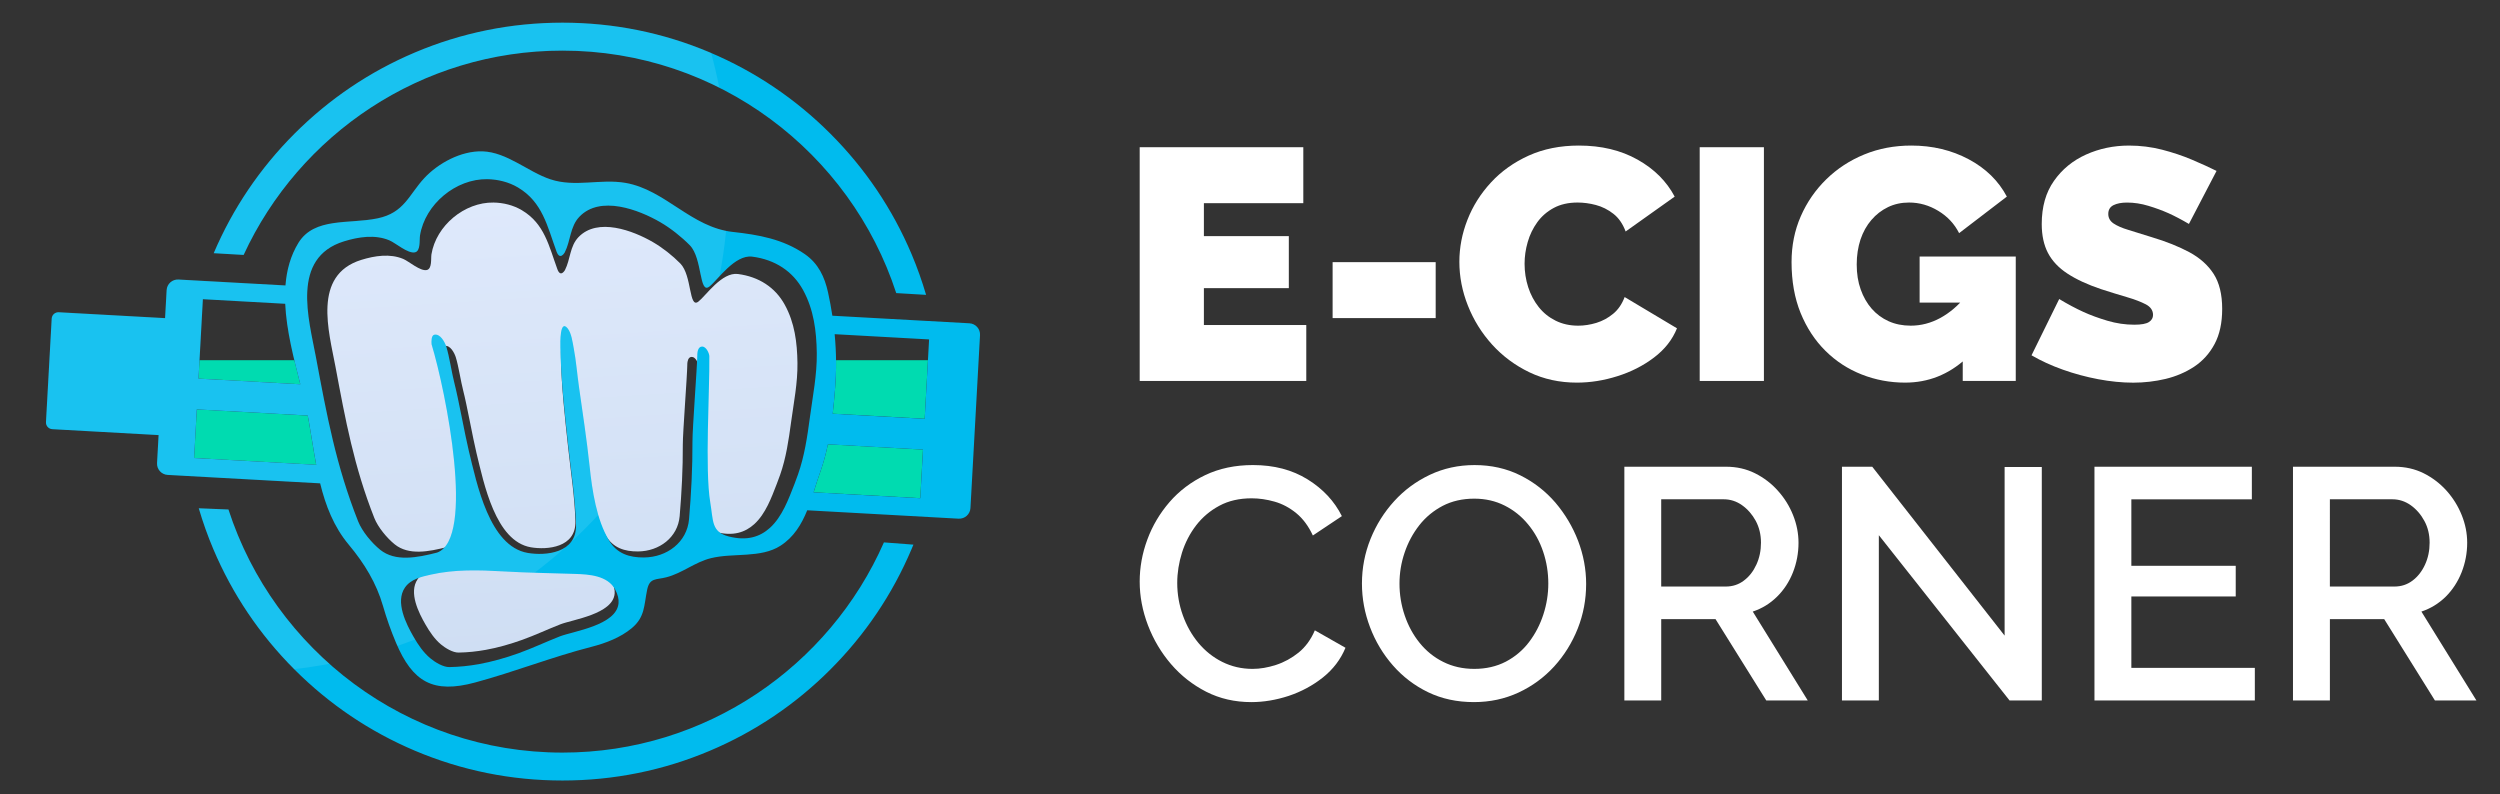
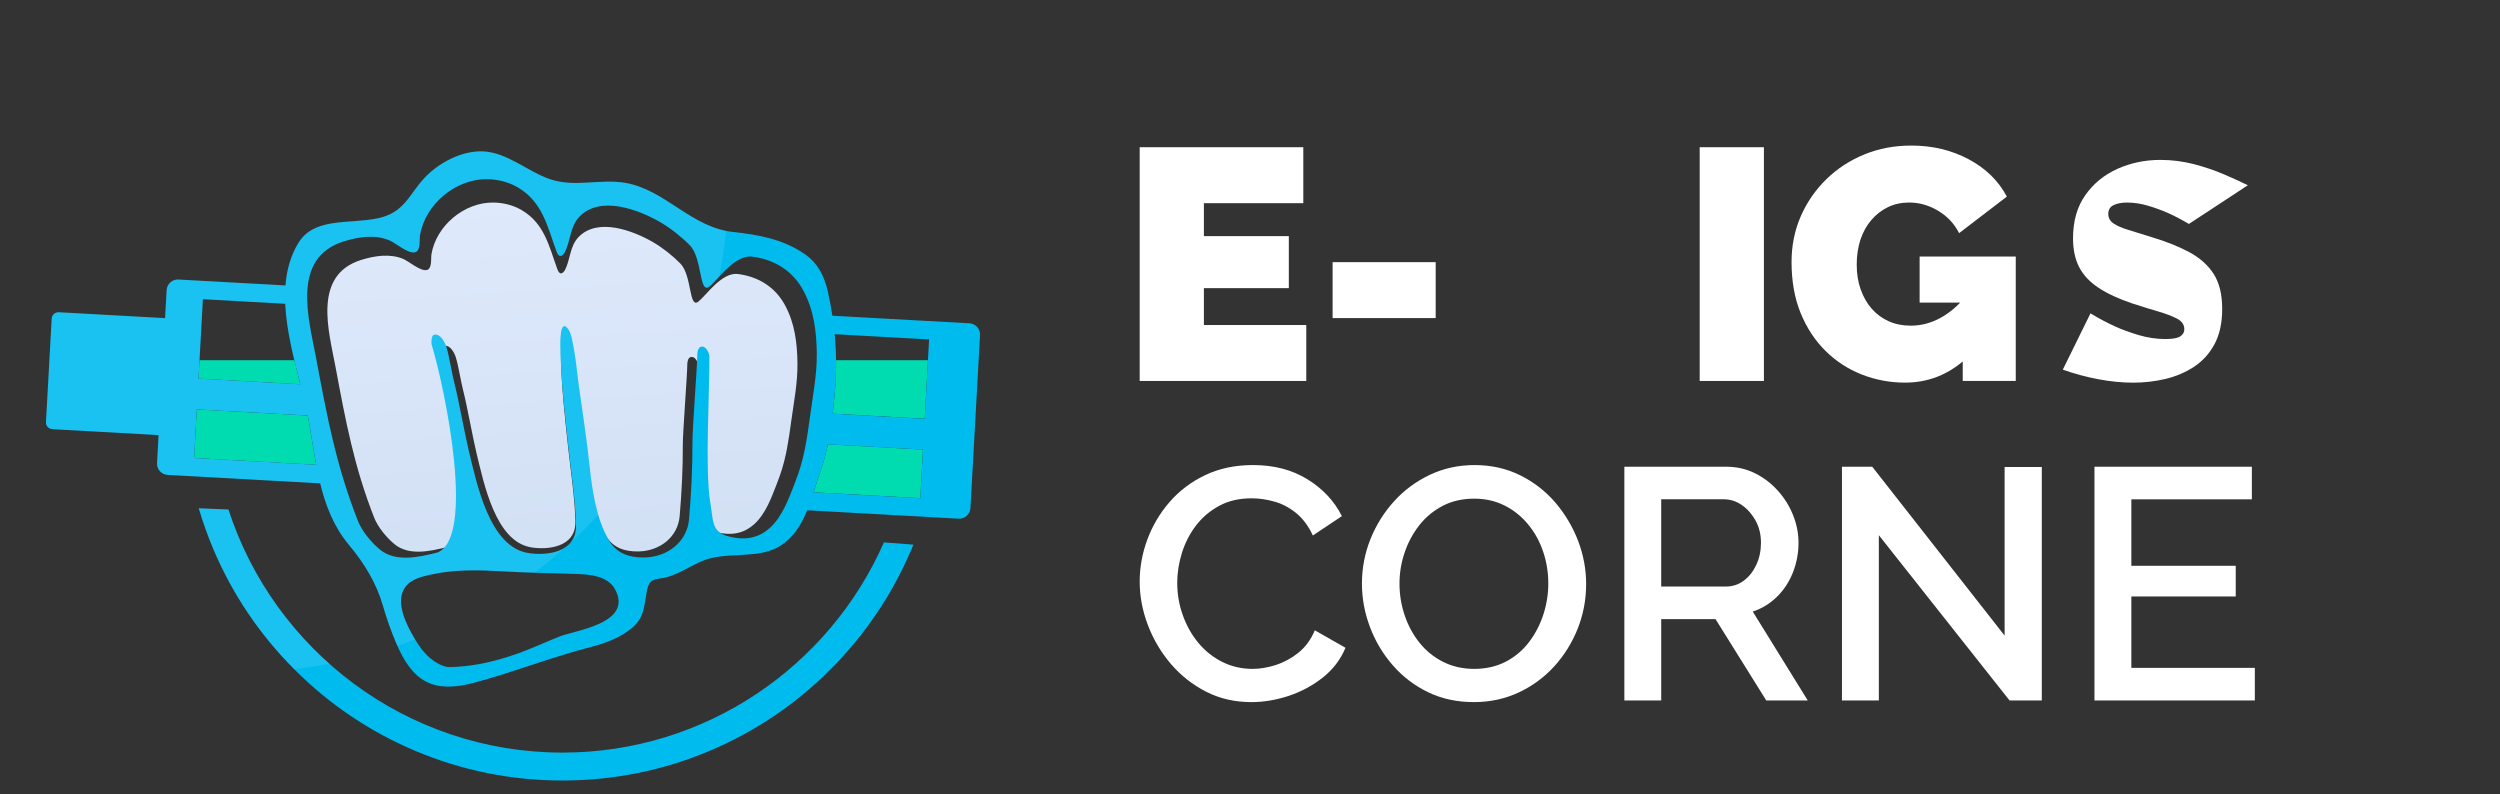
<svg xmlns="http://www.w3.org/2000/svg" version="1.1" id="Calque_1" x="0px" y="0px" width="166.012px" height="52.749px" viewBox="0 0 166.012 52.749" enable-background="new 0 0 166.012 52.749" xml:space="preserve">
  <rect x="0" y="0" width="166.012" height="52.749" fill="#333333" stroke="none" />
  <g>
    <g>
      <linearGradient id="SVGID_1_" gradientUnits="userSpaceOnUse" x1="32.3" y1="10.237" x2="34.416" y2="43.39">
        <stop offset="0" style="stop-color:#E0EAFC" />
        <stop offset="1" style="stop-color:#CFDEF3" />
      </linearGradient>
-       <path fill="url(#SVGID_1_)" d="M38.18,37.629c-1.48-0.048-2.959-0.072-4.44-0.156c-1.479-0.088-2.974-0.132-4.436,0.201    c-0.539,0.123-1.215,0.271-1.57,0.786c-0.613,0.89,0.075,2.238,0.526,3.021c0.28,0.484,0.606,0.965,1.023,1.313    c0.294,0.244,0.79,0.548,1.173,0.54c0.6-0.009,1.199-0.073,1.79-0.179c0.829-0.147,1.644-0.385,2.442-0.67    c0.854-0.307,1.676-0.696,2.521-1.026c0.816-0.32,3.492-0.677,3.606-2.04c0.021-0.247-0.041-0.524-0.212-0.84    C40.141,37.719,38.984,37.656,38.18,37.629z" />
      <linearGradient id="SVGID_2_" gradientUnits="userSpaceOnUse" x1="36.557" y1="9.966" x2="38.673" y2="43.117">
        <stop offset="0" style="stop-color:#E0EAFC" />
        <stop offset="1" style="stop-color:#CFDEF3" />
      </linearGradient>
      <path fill="url(#SVGID_2_)" d="M52.955,24.098c-0.019-1.363-0.188-2.664-0.836-3.849c-0.638-1.172-1.735-1.875-3.117-2.054    c-1.072-0.14-2.125,1.444-2.627,1.833c-0.638,0.496-0.417-1.734-1.196-2.528c-0.507-0.518-1.176-1.049-1.821-1.422    c-1.318-0.764-3.673-1.662-4.948-0.327c-0.573,0.601-0.531,1.473-0.892,2.18c-0.003,0.006-0.292,0.53-0.506-0.055    c-0.563-1.54-0.85-3.021-2.36-3.918c-0.563-0.334-1.227-0.498-1.88-0.508c-1.927-0.031-3.809,1.53-4.122,3.439    c-0.044,0.278,0.052,0.957-0.306,1.041c-0.426,0.101-1.191-0.577-1.566-0.735c-0.879-0.37-1.896-0.213-2.781,0.061    c-3.271,1.01-2.151,4.778-1.723,7.08c0.668,3.563,1.232,6.647,2.583,10.063c0.245,0.615,0.829,1.324,1.357,1.751    c0.925,0.741,2.25,0.49,3.484,0.172c2.351-0.858,0.538-9.872-0.337-12.763c-0.015-0.167-0.023-0.541,0.164-0.583    c0.368-0.083,0.65,0.458,0.74,0.743c0.188,0.599,0.334,1.611,0.494,2.219c0.242,0.93,0.647,3.179,0.875,4.115    c0.502,2.064,1.267,5.887,3.617,6.29c1.087,0.186,3.007,0.022,2.958-1.726c-0.045-1.632-0.306-3.271-0.481-4.891    c-0.212-1.968-0.444-4.003-0.479-5.983c-0.005-0.265-0.034-1.748,0.447-1.157c0.236,0.289,0.306,0.858,0.375,1.221    c0.146,0.771,0.206,1.565,0.317,2.343c0.23,1.625,0.48,3.25,0.654,4.884c0.16,1.504,0.422,3.259,1.189,4.541    c0.489,0.817,1.255,1.05,2.135,1.044c1.419-0.01,2.646-0.936,2.767-2.345c0.133-1.559,0.217-3.174,0.209-4.747    c-0.003-0.807,0.286-4.5,0.298-5.305c0-0.02,0-0.042,0-0.061c0.007-0.136,0.046-0.454,0.287-0.461    c0.271-0.01,0.442,0.426,0.45,0.573c0,0.014,0,0.03,0,0.045c0.027,2.047-0.282,6.921,0.058,8.933    c0.188,1.122,0.062,1.802,1.121,2.078c1.13,0.295,1.927,0.023,2.531-0.523c0.753-0.684,1.143-1.764,1.501-2.69    c0.074-0.192,0.147-0.387,0.215-0.581c0.397-1.131,0.567-2.308,0.727-3.489C52.708,26.737,52.974,25.427,52.955,24.098z" />
    </g>
    <g>
      <path fill="#00DBB0" d="M19.544,23.919h-6.296l-0.068,1.223l6.763,0.375C19.81,24.995,19.673,24.46,19.544,23.919z" />
      <path fill="#00DBB0" d="M20.435,27.594l-7.367-0.407l-0.178,3.228l8.108,0.45c-0.185-0.979-0.323-1.959-0.492-2.897    C20.485,27.844,20.46,27.72,20.435,27.594z" />
      <path fill="#00DBB0" d="M55.518,23.919c0.008,0.654-0.015,1.312-0.072,1.981c-0.042,0.519-0.089,1.044-0.15,1.572l6.108,0.337    l0.216-3.89H55.518z" />
      <path fill="#00DBB0" d="M54.472,31.331c-0.16,0.438-0.298,0.899-0.445,1.36l7.085,0.391l0.179-3.227l-6.314-0.35    C54.847,30.128,54.683,30.741,54.472,31.331z" />
    </g>
    <g>
      <path fill="#00BBEE" d="M64.374,21.468l-9.101-0.503c-0.078-0.514-0.173-1.029-0.287-1.548c-0.227-1.03-0.643-1.915-1.533-2.535    c-1.445-1.005-3.085-1.294-4.793-1.481c-2.755-0.298-4.477-2.79-7.111-3.253c-1.687-0.295-3.343,0.311-5.003-0.241    c-1.482-0.49-2.881-1.805-4.504-1.855c-1.428-0.045-2.95,0.792-3.866,1.776c-1.025,1.104-1.328,2.307-3.107,2.673    c-1.896,0.393-4.193-0.087-5.251,1.625c-0.527,0.861-0.783,1.82-0.861,2.83l-7.105-0.393c-0.412-0.022-0.765,0.292-0.787,0.705    l-0.103,1.858l-7.058-0.39c-0.247-0.014-0.458,0.175-0.471,0.421l-0.38,6.873c-0.014,0.247,0.176,0.458,0.422,0.47l7.057,0.393    l-0.103,1.856c-0.024,0.412,0.293,0.766,0.704,0.788l10.127,0.56c0.359,1.467,0.903,2.883,1.905,4.079    c1.041,1.246,1.833,2.552,2.269,4.065c0.237,0.824,0.526,1.642,0.861,2.436c1.11,2.629,2.479,3.394,5.251,2.645    c2.597-0.7,5.112-1.697,7.734-2.37c0.948-0.244,1.918-0.614,2.664-1.232c0.896-0.743,0.815-1.519,1.03-2.557    c0.17-0.813,0.587-0.648,1.284-0.831c1.059-0.276,1.878-1,2.945-1.265c1.487-0.369,3.312,0.016,4.624-0.827    c0.887-0.571,1.399-1.421,1.777-2.354l10.051,0.557c0.412,0.022,0.766-0.293,0.788-0.706l0.635-11.479    C65.102,21.843,64.786,21.491,64.374,21.468z M13.472,19.869l5.468,0.304c0.08,1.771,0.567,3.632,1.003,5.344l-6.762-0.375    L13.472,19.869z M12.89,30.415l0.178-3.228l7.367,0.407c0.025,0.126,0.05,0.253,0.072,0.373c0.17,0.938,0.308,1.918,0.492,2.897    L12.89,30.415z M41.074,40.054c-0.125,1.478-3.025,1.861-3.911,2.21c-0.915,0.36-1.807,0.782-2.731,1.115    c-0.866,0.31-1.75,0.563-2.648,0.726c-0.641,0.114-1.291,0.182-1.941,0.193c-0.414,0.008-0.953-0.322-1.272-0.588    c-0.452-0.379-0.806-0.894-1.109-1.422c-0.488-0.849-1.235-2.312-0.571-3.274c0.387-0.56,1.118-0.722,1.705-0.854    c1.583-0.359,3.203-0.311,4.809-0.218c1.604,0.094,3.208,0.118,4.813,0.17c0.873,0.029,2.126,0.099,2.63,1.031    C41.03,39.485,41.098,39.787,41.074,40.054z M51.126,35.053c-0.656,0.593-1.52,0.886-2.744,0.568    c-1.148-0.3-1.01-1.034-1.216-2.256c-0.368-2.179-0.034-7.461-0.062-9.682c0-0.017-0.001-0.033-0.001-0.05    c-0.009-0.156-0.193-0.629-0.487-0.62c-0.259,0.009-0.304,0.353-0.311,0.5c0,0.022,0,0.044,0,0.067    c-0.015,0.872-0.327,4.875-0.322,5.75c0.007,1.706-0.083,3.457-0.227,5.147c-0.132,1.528-1.462,2.532-3.001,2.542    c-0.953,0.006-1.783-0.245-2.314-1.132c-0.83-1.386-1.115-3.292-1.288-4.921c-0.189-1.774-0.458-3.533-0.709-5.296    c-0.121-0.844-0.185-1.704-0.345-2.54c-0.074-0.395-0.151-1.01-0.405-1.324c-0.522-0.64-0.49,0.967-0.484,1.254    c0.038,2.146,0.289,4.354,0.518,6.485c0.191,1.756,0.473,3.536,0.523,5.304c0.051,1.896-2.03,2.072-3.208,1.869    c-2.547-0.437-3.377-4.58-3.921-6.816c-0.246-1.015-0.685-3.454-0.949-4.461c-0.172-0.661-0.331-1.758-0.533-2.407    c-0.097-0.31-0.403-0.895-0.802-0.806c-0.204,0.045-0.194,0.449-0.18,0.632c0.95,3.134,2.914,12.907,0.367,13.836    c-1.339,0.343-2.775,0.62-3.779-0.187c-0.572-0.464-1.206-1.23-1.469-1.898c-1.466-3.704-2.077-7.048-2.801-10.909    c-0.464-2.497-1.679-6.581,1.867-7.676c0.96-0.296,2.063-0.468,3.016-0.065c0.407,0.17,1.236,0.904,1.699,0.795    c0.388-0.091,0.282-0.827,0.333-1.128c0.338-2.069,2.378-3.762,4.466-3.73c0.708,0.012,1.429,0.189,2.041,0.552    c1.634,0.973,1.946,2.579,2.557,4.249c0.23,0.632,0.544,0.066,0.549,0.059c0.39-0.766,0.346-1.712,0.968-2.363    c1.381-1.446,3.935-0.473,5.364,0.354c0.698,0.404,1.423,0.981,1.974,1.541c0.844,0.862,0.605,3.278,1.295,2.74    c0.544-0.42,1.685-2.139,2.849-1.987c1.498,0.194,2.686,0.956,3.379,2.227c0.701,1.286,0.885,2.695,0.905,4.174    c0.02,1.439-0.269,2.859-0.458,4.281c-0.172,1.279-0.359,2.558-0.789,3.782c-0.075,0.211-0.153,0.422-0.233,0.632    C52.365,33.141,51.943,34.313,51.126,35.053z M61.112,33.083l-7.085-0.392c0.147-0.461,0.285-0.922,0.445-1.36    c0.211-0.59,0.375-1.203,0.506-1.826l6.313,0.35L61.112,33.083z M61.404,27.81l-6.108-0.337c0.061-0.527,0.108-1.053,0.151-1.571    c0.105-1.263,0.095-2.489-0.022-3.711l6.271,0.348L61.404,27.81z" />
-       <path fill="#00BBEE" d="M37.349,3.362c10.337,0,19.123,6.765,22.165,16.101l1.983,0.117c-0.269-0.916-0.59-1.819-0.964-2.705    c-1.267-2.997-3.083-5.688-5.393-7.999c-2.31-2.31-5-4.125-7.996-5.392c-3.104-1.313-6.399-1.978-9.794-1.978    c-3.397,0-6.691,0.665-9.795,1.978c-2.997,1.267-5.687,3.082-7.997,5.392c-2.294,2.294-4.099,4.965-5.366,7.938l1.986,0.115    C19.871,8.927,27.971,3.362,37.349,3.362z" />
      <path fill="#00BBEE" d="M37.349,49.976c-10.353,0-19.149-6.786-22.179-16.142l-1.971-0.081c0.27,0.918,0.589,1.821,0.966,2.709    c1.267,2.996,3.082,5.688,5.392,7.998c2.31,2.312,5,4.125,7.997,5.392c3.104,1.313,6.398,1.978,9.795,1.978    c3.396,0,6.691-0.665,9.794-1.978c2.996-1.267,5.687-3.08,7.996-5.392c2.311-2.311,4.126-5.002,5.393-7.998    c0.042-0.098,0.083-0.196,0.123-0.296l-1.959-0.149C55.086,44.228,46.877,49.976,37.349,49.976z" />
    </g>
    <g opacity="0.1">
      <path fill="#FFFFFF" d="M37.857,36.059c-0.09,0.083-0.18,0.165-0.27,0.247C37.685,36.232,37.776,36.151,37.857,36.059z" />
      <path fill="#FFFFFF" d="M41.549,12.142c-1.687-0.292-3.343,0.31-5.003-0.24c-1.482-0.492-2.881-1.805-4.504-1.856    c-1.428-0.045-2.95,0.792-3.866,1.776c-1.025,1.104-1.328,2.307-3.107,2.673c-1.896,0.393-4.193-0.088-5.251,1.625    c-0.527,0.862-0.783,1.82-0.861,2.83l-7.105-0.394c-0.412-0.022-0.765,0.293-0.787,0.705l-0.103,1.857l-7.058-0.39    c-0.247-0.014-0.458,0.176-0.471,0.423l-0.38,6.871c-0.014,0.247,0.176,0.458,0.422,0.473l7.057,0.389l-0.103,1.857    c-0.024,0.414,0.293,0.765,0.704,0.788l10.127,0.56c0.359,1.469,0.903,2.883,1.905,4.08c1.041,1.246,1.833,2.549,2.269,4.063    c0.237,0.826,0.526,1.643,0.861,2.437c0.032,0.075,0.064,0.15,0.096,0.223c0.396-0.136,0.788-0.279,1.175-0.43    c-0.035-0.061-0.071-0.12-0.105-0.179c-0.488-0.851-1.235-2.313-0.571-3.275c0.387-0.563,1.118-0.721,1.705-0.854    c1.583-0.359,3.203-0.313,4.809-0.22c0.701,0.042,1.402,0.071,2.103,0.092c0.718-0.546,1.411-1.118,2.081-1.72    c-0.701,0.51-1.802,0.532-2.546,0.406c-2.547-0.437-3.377-4.581-3.921-6.819c-0.246-1.012-0.685-3.452-0.949-4.459    c-0.172-0.659-0.331-1.757-0.533-2.407c-0.097-0.309-0.403-0.895-0.802-0.804c-0.204,0.044-0.194,0.449-0.18,0.632    c0.95,3.135,2.914,12.904,0.367,13.836c-1.339,0.344-2.775,0.618-3.779-0.186c-0.572-0.463-1.206-1.231-1.469-1.899    c-1.466-3.703-2.077-7.045-2.801-10.909c-0.464-2.496-1.679-6.58,1.867-7.675c0.96-0.297,2.063-0.468,3.016-0.066    c0.407,0.171,1.236,0.905,1.699,0.796c0.388-0.09,0.282-0.827,0.333-1.128c0.338-2.07,2.378-3.763,4.466-3.73    c0.708,0.012,1.429,0.188,2.041,0.551c1.634,0.973,1.946,2.58,2.557,4.25c0.23,0.632,0.544,0.065,0.549,0.059    c0.39-0.767,0.346-1.712,0.968-2.363c1.381-1.448,3.935-0.474,5.364,0.353c0.698,0.404,1.423,0.982,1.974,1.543    c0.844,0.859,0.605,3.277,1.295,2.741c0.172-0.134,0.403-0.396,0.675-0.688c0.191-0.988,0.338-1.994,0.438-3.012    C45.712,14.827,44.038,12.579,41.549,12.142z M13.472,19.863l5.468,0.302c0.08,1.772,0.567,3.632,1.003,5.344l-6.762-0.375    L13.472,19.863z M20.435,27.588c0.025,0.126,0.05,0.252,0.072,0.373c0.17,0.938,0.308,1.919,0.492,2.896l-8.108-0.448l0.178-3.228    L20.435,27.588z" />
      <path fill="#FFFFFF" d="M39.728,34.194c-0.31-1.054-0.466-2.199-0.577-3.237c-0.189-1.771-0.458-3.53-0.709-5.293    c-0.121-0.844-0.185-1.705-0.345-2.541c-0.074-0.393-0.151-1.01-0.405-1.323c-0.522-0.641-0.49,0.967-0.484,1.253    c0.038,2.148,0.289,4.353,0.518,6.486c0.191,1.756,0.473,3.535,0.523,5.303c0.014,0.533-0.138,0.927-0.392,1.217    C38.505,35.463,39.129,34.84,39.728,34.194z" />
-       <path fill="#FFFFFF" d="M37.349,3.354c3.74,0,7.276,0.886,10.412,2.458c-0.152-0.777-0.333-1.544-0.539-2.302    c-0.026-0.01-0.052-0.022-0.078-0.033C44.04,2.166,40.744,1.5,37.349,1.5c-3.397,0-6.691,0.667-9.795,1.979    c-2.997,1.267-5.687,3.082-7.997,5.392c-2.294,2.294-4.099,4.964-5.366,7.937l1.986,0.116C19.871,8.922,27.971,3.354,37.349,3.354    z" />
      <path fill="#FFFFFF" d="M15.169,33.827l-1.971-0.081c0.27,0.918,0.589,1.823,0.966,2.71c1.264,2.987,3.07,5.672,5.372,7.977    c0.79-0.088,1.572-0.207,2.345-0.353C18.811,41.352,16.463,37.824,15.169,33.827z" />
    </g>
  </g>
  <g>
    <path fill="#FFFFFF" d="M86.743,21.583v3.714H75.681V9.776h10.865v3.716h-6.602v2.188h5.64v3.454h-5.64v2.449H86.743z" />
    <path fill="#FFFFFF" d="M88.492,21.123v-3.715h6.844v3.715H88.492z" />
-     <path fill="#FFFFFF" d="M96.909,17.384c0-0.947,0.179-1.876,0.536-2.787c0.356-0.911,0.877-1.738,1.563-2.481   s1.52-1.337,2.503-1.783c0.984-0.444,2.095-0.667,3.334-0.667c1.488,0,2.783,0.31,3.89,0.93c1.109,0.62,1.932,1.44,2.472,2.46   l-3.257,2.316c-0.19-0.51-0.462-0.904-0.819-1.18c-0.357-0.278-0.744-0.47-1.159-0.58s-0.819-0.163-1.213-0.163   c-0.612,0-1.141,0.12-1.586,0.36c-0.444,0.24-0.808,0.557-1.092,0.951c-0.284,0.394-0.497,0.832-0.634,1.312   c-0.139,0.48-0.208,0.961-0.208,1.443c0,0.539,0.08,1.057,0.24,1.554c0.16,0.495,0.394,0.934,0.699,1.32   c0.307,0.386,0.682,0.689,1.126,0.907c0.444,0.22,0.943,0.33,1.499,0.33c0.392,0,0.793-0.063,1.201-0.185   c0.409-0.126,0.779-0.326,1.115-0.603c0.335-0.274,0.588-0.647,0.765-1.113l3.475,2.076c-0.306,0.759-0.815,1.405-1.529,1.944   c-0.714,0.541-1.523,0.952-2.427,1.235c-0.902,0.286-1.801,0.428-2.689,0.428c-1.15,0-2.203-0.23-3.158-0.688   c-0.954-0.46-1.778-1.073-2.471-1.837c-0.691-0.764-1.228-1.625-1.606-2.578C97.098,19.349,96.909,18.376,96.909,17.384z" />
    <path fill="#FFFFFF" d="M112.868,25.297V9.776h4.264v15.521H112.868z" />
    <path fill="#FFFFFF" d="M126.509,25.408c-1.005,0-1.964-0.18-2.874-0.537c-0.911-0.357-1.718-0.88-2.416-1.573   c-0.7-0.693-1.248-1.531-1.651-2.515c-0.398-0.984-0.6-2.11-0.6-3.377c0-1.095,0.202-2.106,0.611-3.041   c0.407-0.933,0.973-1.752,1.696-2.459c0.72-0.705,1.563-1.256,2.522-1.649c0.963-0.395,2.002-0.591,3.127-0.591   c1.401,0,2.668,0.304,3.803,0.908c1.136,0.604,1.983,1.433,2.538,2.482l-3.17,2.426c-0.309-0.612-0.765-1.104-1.378-1.476   c-0.611-0.372-1.262-0.557-1.944-0.557c-0.512,0-0.979,0.101-1.401,0.305c-0.422,0.204-0.791,0.489-1.103,0.854   c-0.314,0.364-0.554,0.798-0.724,1.299c-0.164,0.505-0.25,1.056-0.25,1.653c0,0.611,0.086,1.165,0.264,1.661   c0.175,0.494,0.418,0.919,0.731,1.278c0.313,0.357,0.687,0.635,1.125,0.832c0.437,0.196,0.925,0.295,1.466,0.295   c0.684,0,1.34-0.171,1.969-0.513c0.625-0.343,1.194-0.829,1.703-1.455v4.154C129.389,24.876,128.041,25.408,126.509,25.408z    M130.334,20.095h-2.862v-3.061h6.384v8.263h-3.521V20.095z" />
-     <path fill="#FFFFFF" d="M145.355,14.871c-0.496-0.292-0.947-0.527-1.355-0.712c-0.409-0.181-0.853-0.346-1.334-0.49   c-0.48-0.146-0.953-0.218-1.421-0.218c-0.363,0-0.663,0.056-0.898,0.172c-0.231,0.117-0.347,0.311-0.347,0.585   c0,0.26,0.115,0.469,0.347,0.629c0.235,0.159,0.565,0.304,0.998,0.433c0.429,0.13,0.94,0.289,1.541,0.479   c0.963,0.288,1.791,0.62,2.492,0.995c0.698,0.376,1.237,0.854,1.616,1.44s0.57,1.362,0.57,2.331c0,0.922-0.168,1.7-0.504,2.328   c-0.335,0.629-0.789,1.129-1.354,1.505c-0.571,0.376-1.206,0.646-1.902,0.814c-0.7,0.165-1.414,0.249-2.143,0.249   c-0.745,0-1.521-0.077-2.331-0.23c-0.808-0.153-1.592-0.365-2.349-0.635c-0.757-0.269-1.447-0.585-2.078-0.952l1.838-3.737   c0.581,0.35,1.117,0.633,1.598,0.852c0.479,0.22,1.017,0.416,1.604,0.59c0.593,0.176,1.186,0.263,1.783,0.263   c0.467,0,0.79-0.058,0.973-0.177c0.181-0.117,0.273-0.274,0.273-0.47c0-0.304-0.162-0.538-0.481-0.706   c-0.319-0.166-0.739-0.327-1.257-0.479c-0.518-0.15-1.09-0.33-1.718-0.531c-0.901-0.303-1.645-0.649-2.229-1.032   c-0.583-0.381-1.013-0.838-1.292-1.368c-0.275-0.528-0.414-1.168-0.414-1.921c0-1.144,0.27-2.098,0.811-2.864   c0.538-0.769,1.248-1.351,2.13-1.75c0.883-0.397,1.835-0.597,2.855-0.597c0.756,0,1.489,0.093,2.194,0.273   c0.709,0.184,1.372,0.405,1.991,0.668c0.617,0.262,1.162,0.51,1.628,0.742L145.355,14.871z" />
+     <path fill="#FFFFFF" d="M145.355,14.871c-0.496-0.292-0.947-0.527-1.355-0.712c-0.409-0.181-0.853-0.346-1.334-0.49   c-0.48-0.146-0.953-0.218-1.421-0.218c-0.363,0-0.663,0.056-0.898,0.172c-0.231,0.117-0.347,0.311-0.347,0.585   c0,0.26,0.115,0.469,0.347,0.629c0.235,0.159,0.565,0.304,0.998,0.433c0.429,0.13,0.94,0.289,1.541,0.479   c0.963,0.288,1.791,0.62,2.492,0.995c0.698,0.376,1.237,0.854,1.616,1.44s0.57,1.362,0.57,2.331c0,0.922-0.168,1.7-0.504,2.328   c-0.335,0.629-0.789,1.129-1.354,1.505c-0.571,0.376-1.206,0.646-1.902,0.814c-0.7,0.165-1.414,0.249-2.143,0.249   c-0.745,0-1.521-0.077-2.331-0.23c-0.808-0.153-1.592-0.365-2.349-0.635l1.838-3.737   c0.581,0.35,1.117,0.633,1.598,0.852c0.479,0.22,1.017,0.416,1.604,0.59c0.593,0.176,1.186,0.263,1.783,0.263   c0.467,0,0.79-0.058,0.973-0.177c0.181-0.117,0.273-0.274,0.273-0.47c0-0.304-0.162-0.538-0.481-0.706   c-0.319-0.166-0.739-0.327-1.257-0.479c-0.518-0.15-1.09-0.33-1.718-0.531c-0.901-0.303-1.645-0.649-2.229-1.032   c-0.583-0.381-1.013-0.838-1.292-1.368c-0.275-0.528-0.414-1.168-0.414-1.921c0-1.144,0.27-2.098,0.811-2.864   c0.538-0.769,1.248-1.351,2.13-1.75c0.883-0.397,1.835-0.597,2.855-0.597c0.756,0,1.489,0.093,2.194,0.273   c0.709,0.184,1.372,0.405,1.991,0.668c0.617,0.262,1.162,0.51,1.628,0.742L145.355,14.871z" />
    <path fill="#FFFFFF" d="M75.681,38.622c0-0.948,0.169-1.878,0.506-2.789c0.334-0.909,0.826-1.74,1.474-2.492   c0.649-0.749,1.44-1.346,2.372-1.792c0.934-0.444,1.989-0.667,3.171-0.667c1.399,0,2.607,0.317,3.629,0.952   c1.018,0.633,1.777,1.444,2.274,2.439l-1.927,1.286c-0.29-0.625-0.658-1.119-1.103-1.484c-0.445-0.363-0.926-0.619-1.443-0.765   c-0.518-0.147-1.023-0.22-1.517-0.22c-0.819,0-1.533,0.163-2.145,0.493c-0.612,0.327-1.126,0.762-1.541,1.3   c-0.416,0.541-0.728,1.145-0.941,1.815c-0.209,0.669-0.316,1.341-0.316,2.011c0,0.744,0.125,1.463,0.374,2.155   c0.247,0.689,0.595,1.305,1.037,1.835c0.445,0.53,0.973,0.953,1.583,1.256c0.616,0.307,1.285,0.462,2.014,0.462   c0.495,0,1.013-0.09,1.552-0.264c0.538-0.175,1.038-0.449,1.498-0.818c0.459-0.373,0.819-0.864,1.08-1.478l2.034,1.158   c-0.32,0.775-0.821,1.43-1.498,1.971c-0.678,0.538-1.436,0.944-2.272,1.224c-0.838,0.274-1.667,0.413-2.482,0.413   c-1.094,0-2.092-0.229-2.994-0.687c-0.904-0.462-1.684-1.074-2.341-1.84c-0.653-0.762-1.165-1.623-1.529-2.576   C75.866,40.565,75.681,39.598,75.681,38.622z" />
    <path fill="#FFFFFF" d="M97.873,46.623c-1.121,0-2.134-0.219-3.04-0.656c-0.901-0.436-1.68-1.029-2.338-1.781   c-0.656-0.749-1.161-1.594-1.518-2.536c-0.358-0.939-0.537-1.905-0.537-2.897c0-1.033,0.19-2.02,0.568-2.962   c0.379-0.94,0.904-1.777,1.574-2.513c0.669-0.737,1.461-1.319,2.372-1.751c0.91-0.428,1.897-0.644,2.963-0.644   c1.107,0,2.117,0.226,3.027,0.677c0.911,0.453,1.689,1.059,2.34,1.814c0.646,0.761,1.15,1.605,1.508,2.536   c0.355,0.936,0.535,1.888,0.535,2.865c0,1.035-0.185,2.021-0.556,2.961c-0.374,0.939-0.894,1.779-1.563,2.516   c-0.673,0.735-1.464,1.315-2.371,1.737C99.924,46.412,98.936,46.623,97.873,46.623z M92.933,38.752   c0,0.731,0.115,1.438,0.349,2.123c0.233,0.684,0.564,1.294,0.996,1.824c0.429,0.53,0.951,0.953,1.563,1.256   c0.613,0.307,1.299,0.462,2.056,0.462c0.785,0,1.485-0.162,2.099-0.481c0.61-0.321,1.126-0.755,1.54-1.3   c0.416-0.548,0.733-1.16,0.953-1.839c0.219-0.677,0.326-1.359,0.326-2.045c0-0.729-0.112-1.431-0.339-2.107   c-0.227-0.68-0.558-1.285-0.995-1.814c-0.435-0.534-0.958-0.953-1.563-1.258c-0.604-0.305-1.278-0.46-2.021-0.46   c-0.786,0-1.488,0.162-2.101,0.481c-0.611,0.321-1.131,0.752-1.552,1.29c-0.422,0.541-0.746,1.145-0.972,1.815   C93.044,37.367,92.933,38.056,92.933,38.752z" />
    <path fill="#FFFFFF" d="M107.865,46.513v-15.52h6.755c0.701,0,1.342,0.145,1.924,0.436c0.584,0.293,1.092,0.679,1.519,1.161   c0.431,0.479,0.768,1.02,1.006,1.618c0.24,0.597,0.361,1.21,0.361,1.834c0,0.686-0.124,1.342-0.37,1.968   c-0.248,0.628-0.601,1.166-1.062,1.619c-0.458,0.45-0.993,0.779-1.606,0.983l3.651,5.901h-2.755l-3.368-5.399h-3.607v5.399H107.865   z M110.312,38.949h4.288c0.45,0,0.852-0.129,1.199-0.393c0.353-0.263,0.628-0.615,0.832-1.061c0.206-0.445,0.306-0.929,0.306-1.455   c0-0.537-0.116-1.021-0.348-1.454c-0.233-0.428-0.538-0.775-0.909-1.038c-0.37-0.262-0.777-0.393-1.215-0.393h-4.153V38.949z" />
    <path fill="#FFFFFF" d="M124.764,35.54v10.973h-2.449v-15.52h2.011l8.79,11.215V31.013h2.469v15.5h-2.142L124.764,35.54z" />
    <path fill="#FFFFFF" d="M149.732,44.351v2.162h-10.65v-15.52h10.452v2.163h-8.002v4.418h6.931v2.034h-6.931v4.742H149.732z" />
-     <path fill="#FFFFFF" d="M152.265,46.513v-15.52h6.756c0.7,0,1.342,0.145,1.926,0.436c0.584,0.293,1.086,0.679,1.52,1.161   c0.427,0.479,0.764,1.02,1.004,1.618c0.241,0.597,0.362,1.21,0.362,1.834c0,0.686-0.126,1.342-0.373,1.968   c-0.25,0.628-0.603,1.166-1.058,1.619c-0.462,0.45-0.997,0.779-1.609,0.983l3.653,5.901h-2.757l-3.366-5.399h-3.607v5.399H152.265z    M154.715,38.949H159c0.453,0,0.852-0.129,1.202-0.393c0.35-0.263,0.626-0.615,0.831-1.061c0.204-0.445,0.305-0.929,0.305-1.455   c0-0.537-0.114-1.021-0.351-1.454c-0.231-0.428-0.535-0.775-0.905-1.038c-0.372-0.262-0.778-0.393-1.213-0.393h-4.154V38.949z" />
  </g>
</svg>